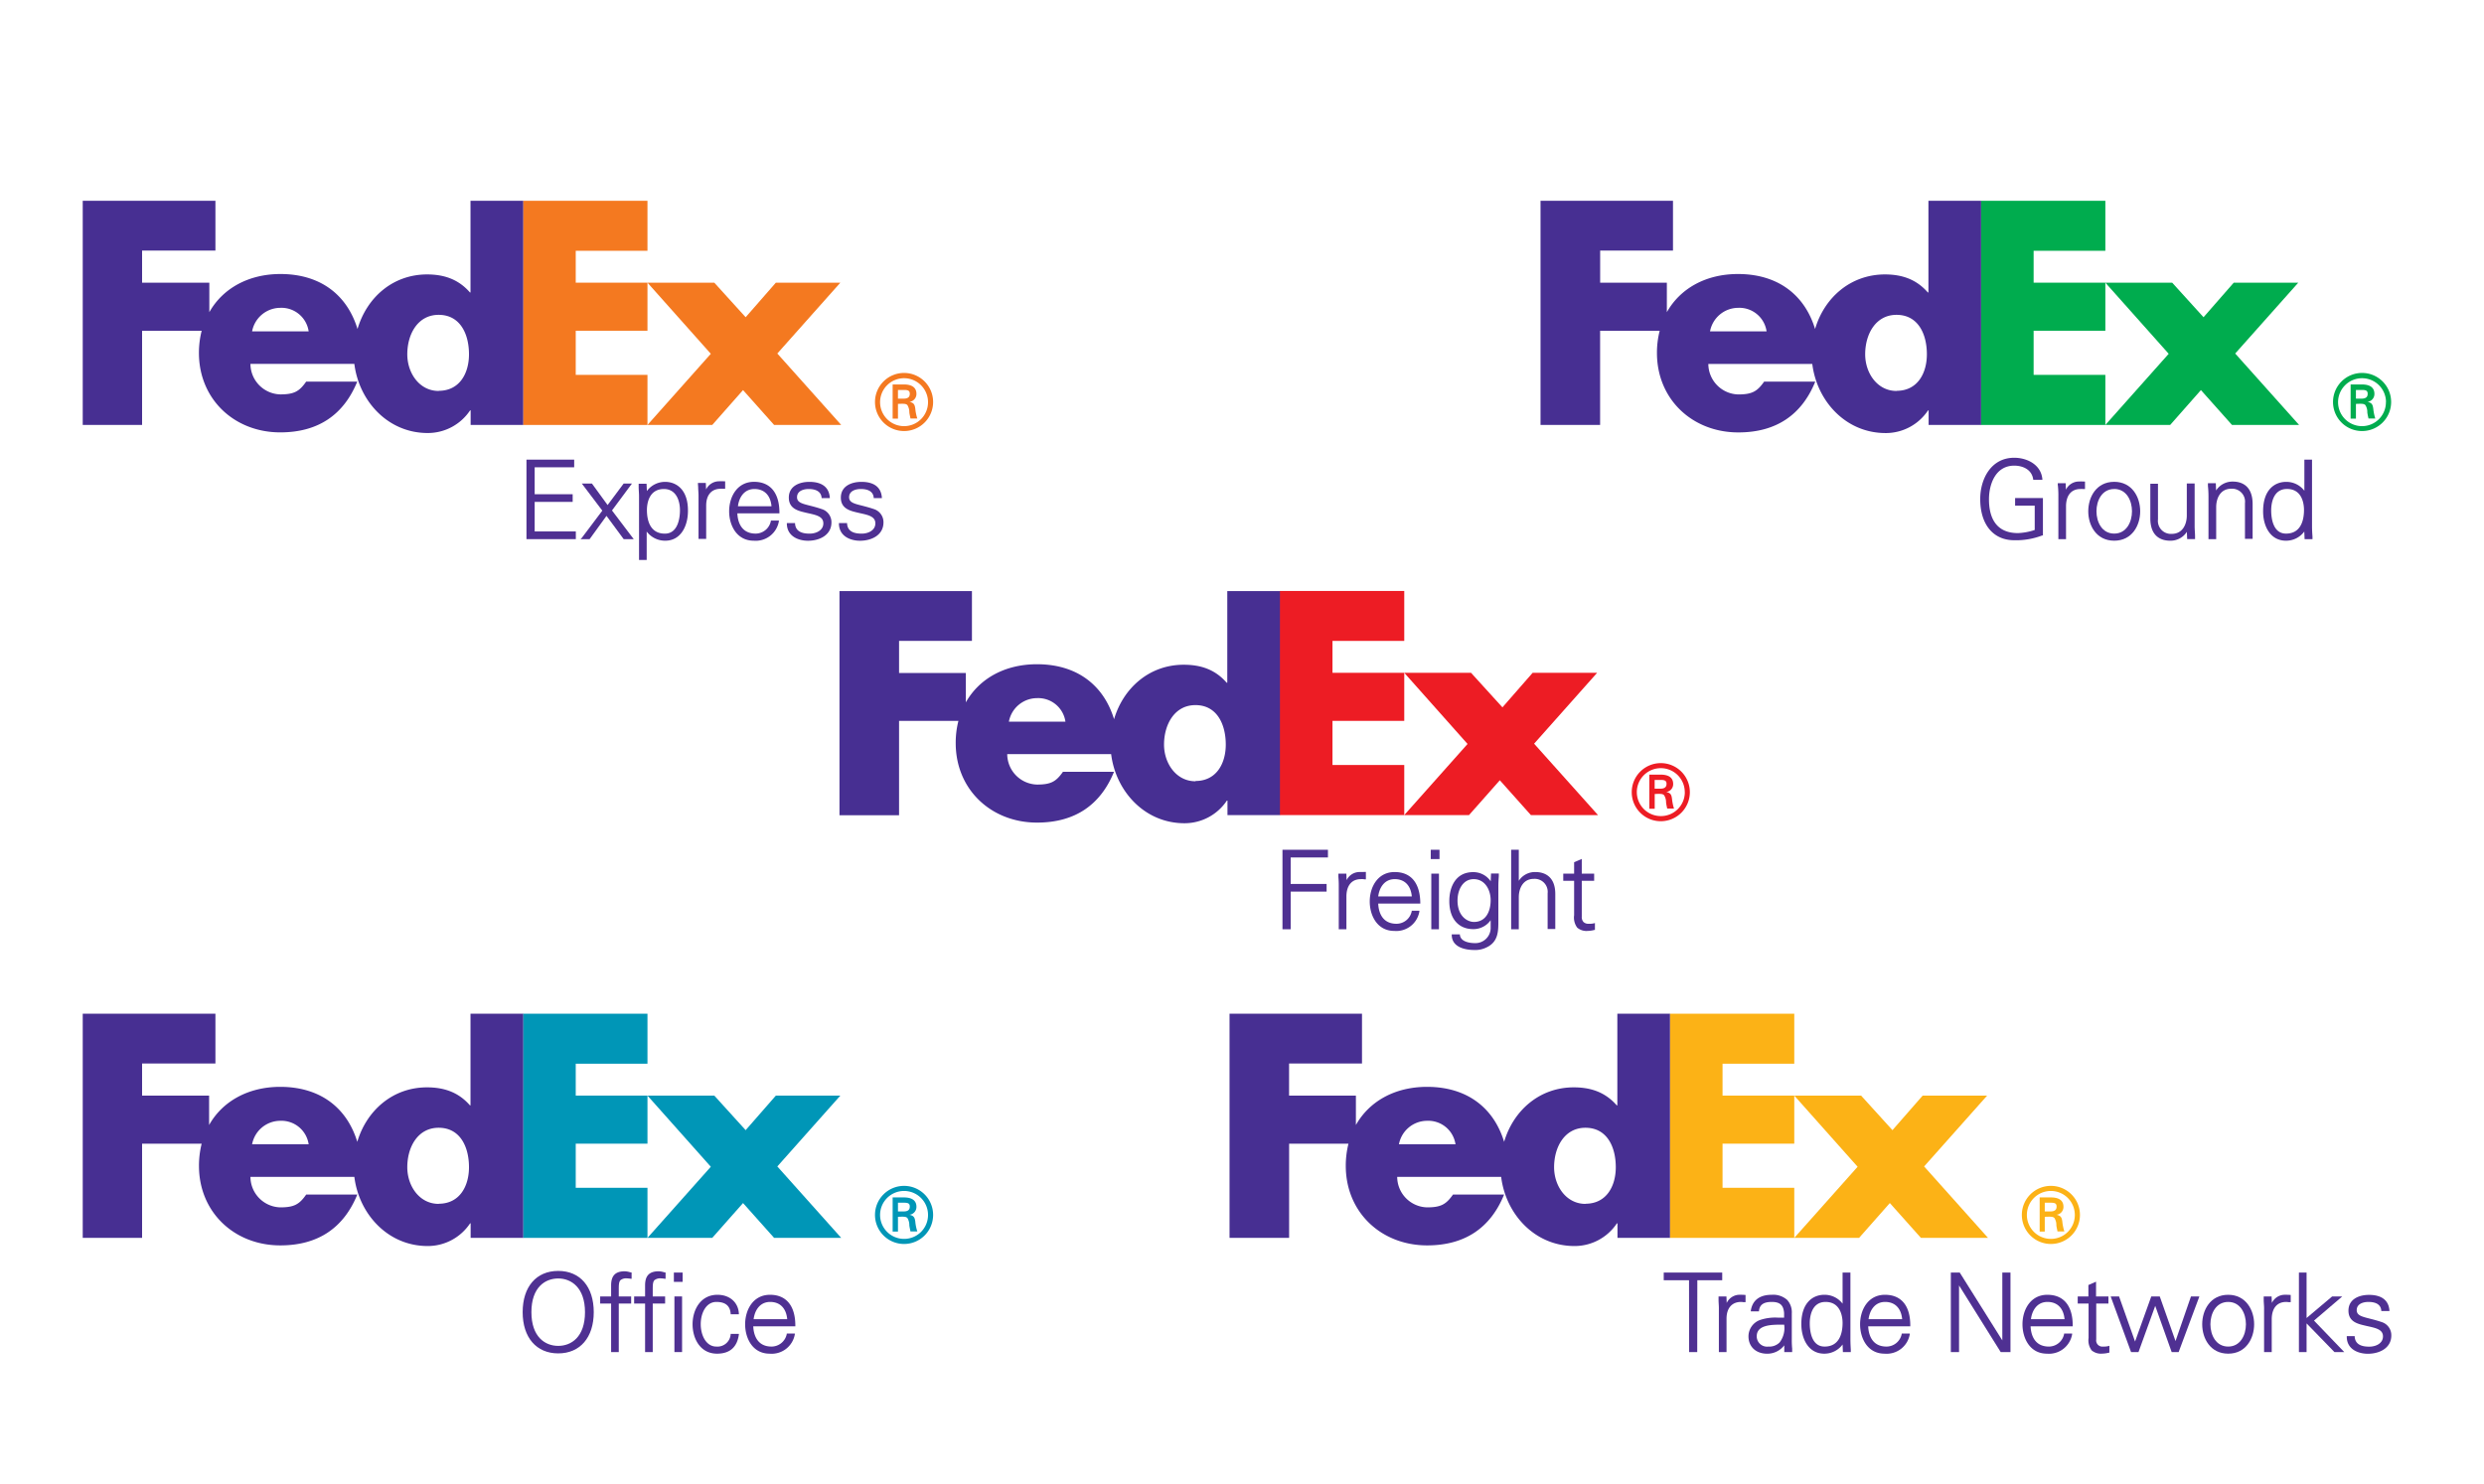
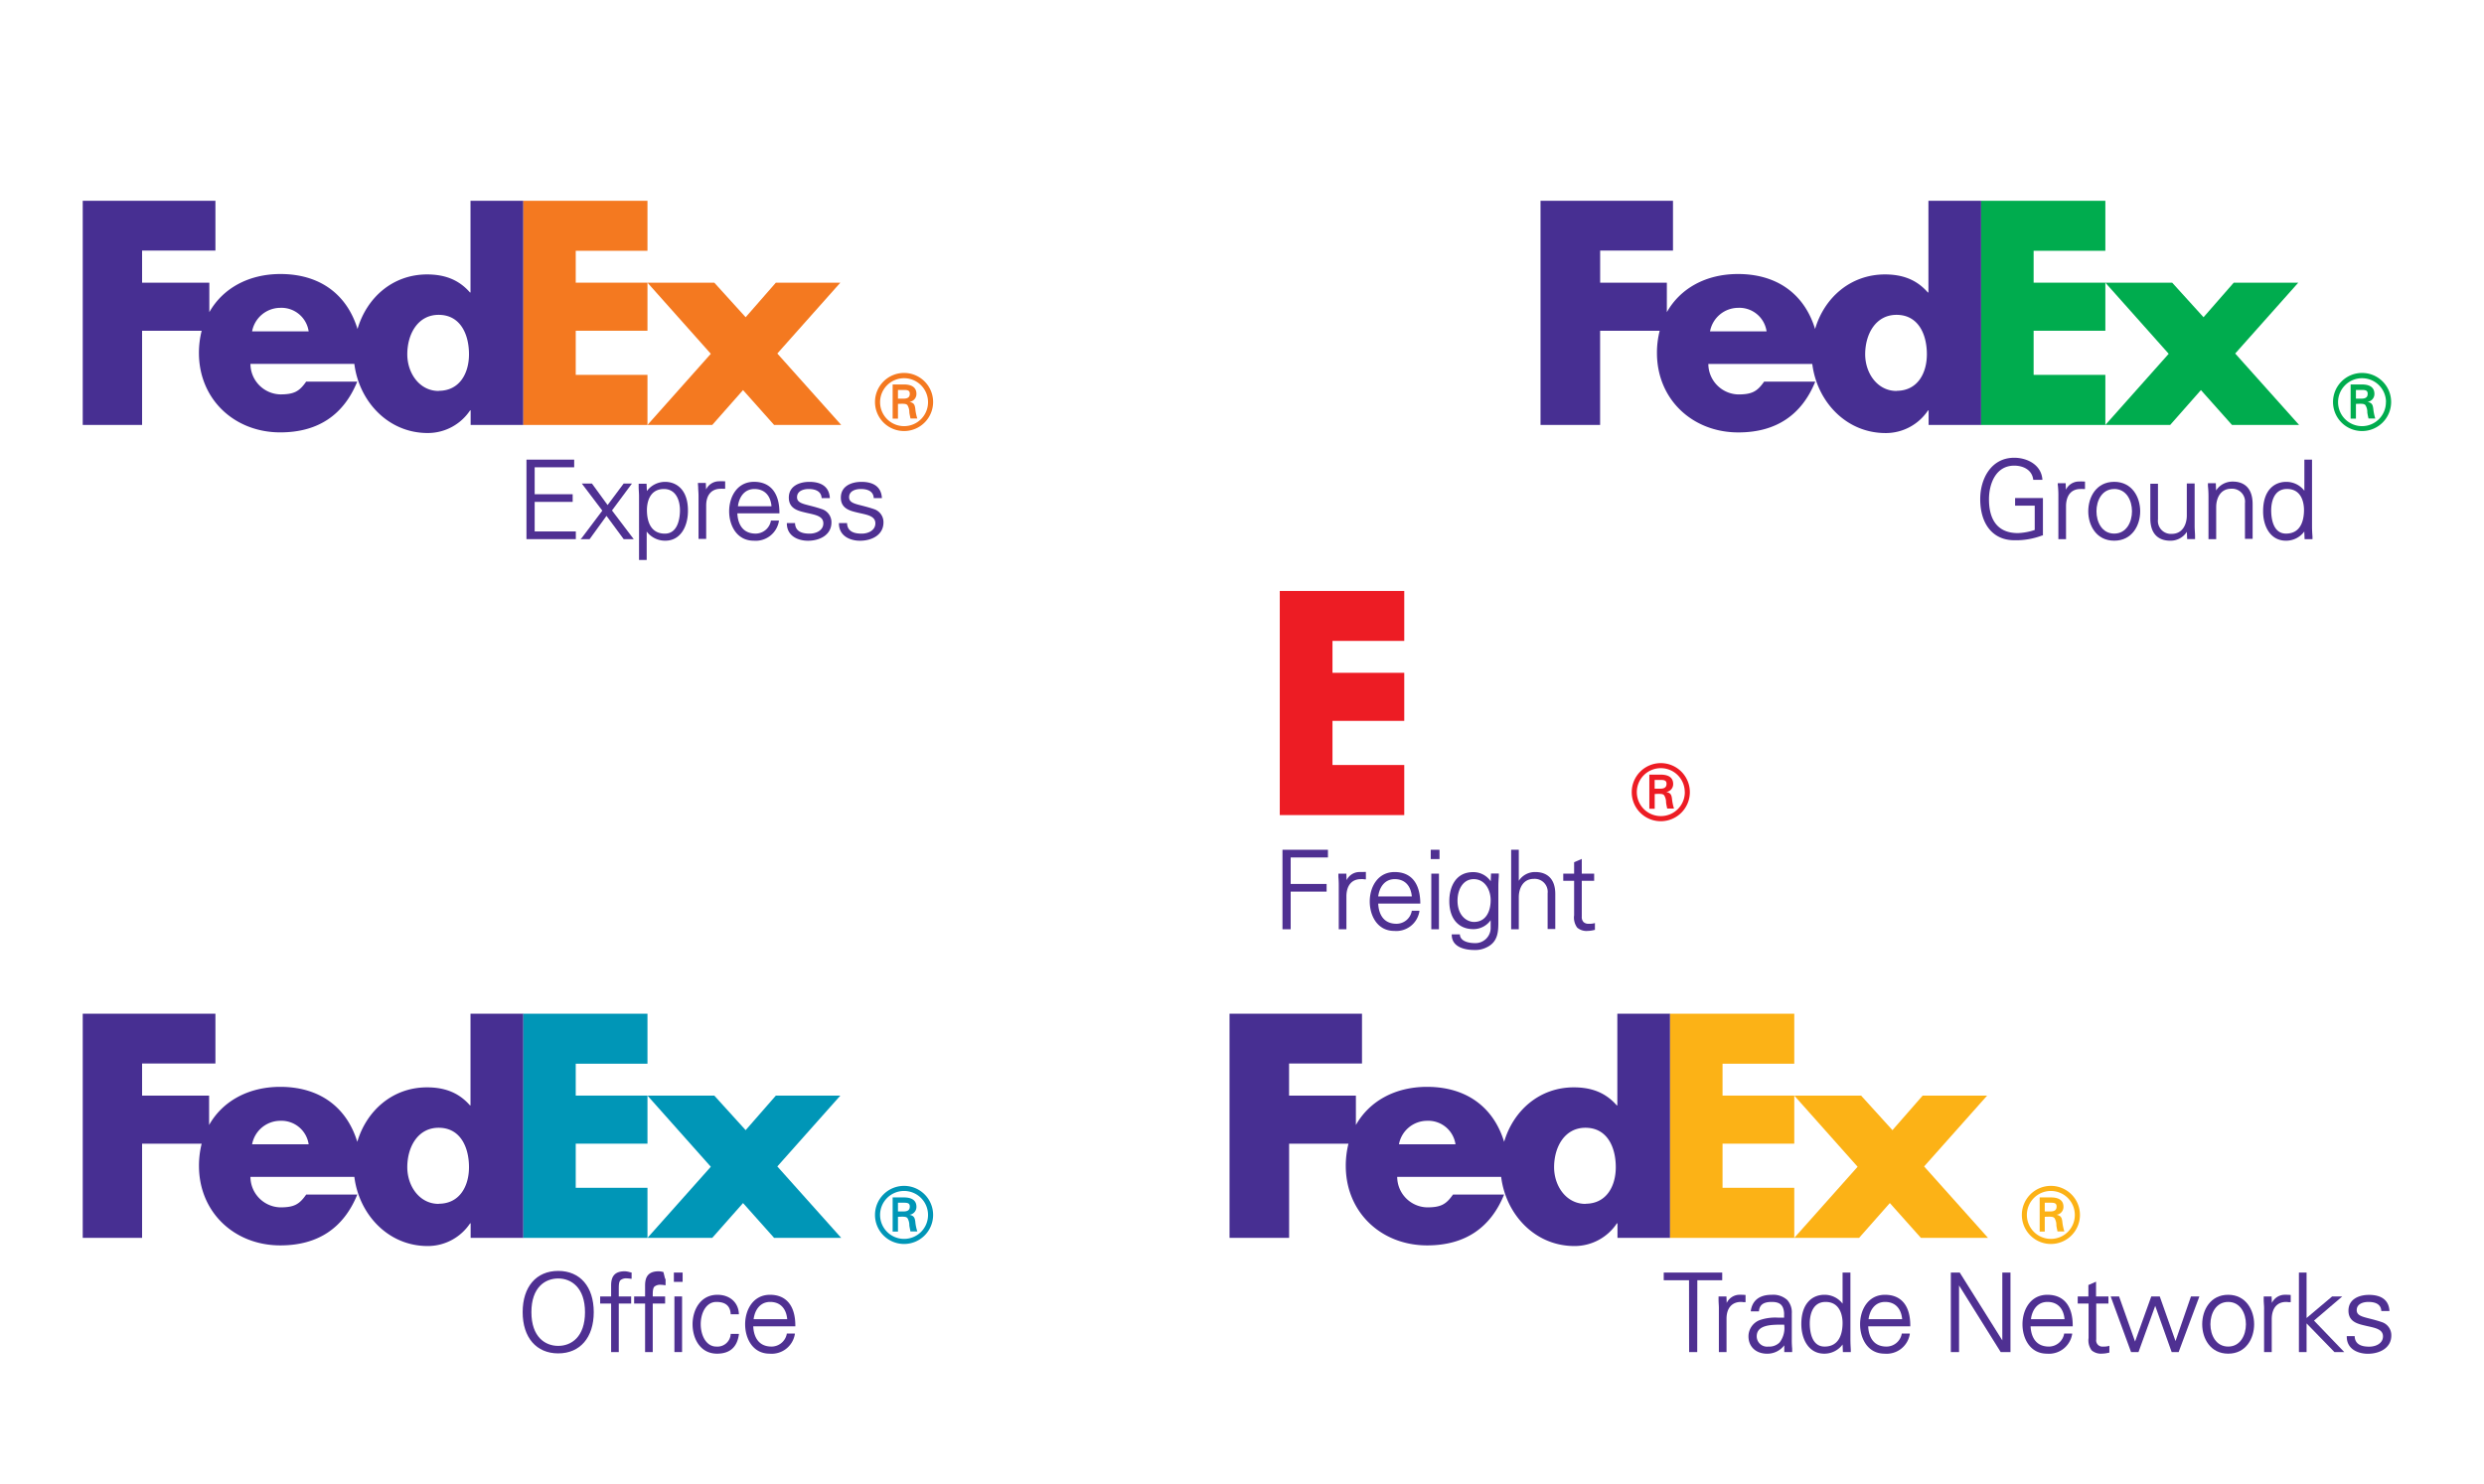
<svg xmlns="http://www.w3.org/2000/svg" viewBox="0 0 541.94 323.91">
  <defs>
    <style>.cls-1{fill:none;}.cls-2{fill:#f47920;}.cls-3{fill:#472f92;}.cls-4{fill:#00ac4e;}.cls-5{fill:#0096b7;}.cls-6{fill:#fcb216;}.cls-7{fill:#4f3092;}.cls-8{fill:#ed1c24;}</style>
  </defs>
  <title>Asset 10</title>
  <g id="Layer_2" data-name="Layer 2">
    <g id="Layer_1-2" data-name="Layer 1">
      <rect class="cls-1" width="541.94" height="323.91" />
      <polygon class="cls-2" points="168.89 92.74 162.11 85.13 155.39 92.74 141.26 92.74 155.08 77.21 141.26 61.69 155.84 61.69 162.68 69.23 169.27 61.69 183.34 61.69 169.59 77.15 183.53 92.74 168.89 92.74" />
      <polygon class="cls-2" points="114.11 92.74 114.11 43.82 141.26 43.82 141.26 54.73 125.61 54.73 125.61 61.69 141.26 61.69 141.26 72.18 125.61 72.18 125.61 81.81 141.26 81.81 141.26 92.74 114.11 92.74" />
      <path class="cls-3" d="M102.65,43.82v20h-.12c-2.54-2.91-5.71-3.93-9.38-3.93C85.62,59.91,80,65,78,71.8c-2.27-7.46-8.12-12-16.81-12-7,0-12.62,3.17-15.52,8.33V61.69H31v-7H47V43.82H18.05V92.74H31V72.18H44A19.72,19.72,0,0,0,43.4,77c0,10.2,7.8,17.36,17.74,17.36,8.37,0,13.88-3.92,16.8-11.08H66.8c-1.5,2.15-2.64,2.79-5.66,2.79a6.69,6.69,0,0,1-6.5-6.66H77.31c1,8.1,7.3,15.09,16,15.09a11.08,11.08,0,0,0,9.25-4.94h.12v3.17h11.46V43.82ZM55,72.32a6.29,6.29,0,0,1,6.14-5.14,6,6,0,0,1,6.2,5.14Zm40.7,13c-4.22,0-6.84-3.93-6.84-8,0-4.39,2.28-8.61,6.84-8.61,4.73,0,6.62,4.22,6.62,8.61C102.32,81.41,100.32,85.29,95.7,85.29Z" />
      <path class="cls-2" d="M190.9,87.71a6.34,6.34,0,1,1,6.36,6.36A6.34,6.34,0,0,1,190.9,87.71Zm11.57,0A5.23,5.23,0,1,0,197.26,93,5.22,5.22,0,0,0,202.47,87.71Zm-6.56.43v3.22h-1.16V83.9h2.41c1.36,0,2.78.38,2.78,2.06a1.73,1.73,0,0,1-1.52,1.74v0c1,.2,1.15.66,1.27,1.47a10,10,0,0,0,.44,2.16h-1.49c-.08-.42-.2-.9-.25-1.34a2.94,2.94,0,0,0-.42-1.58c-.29-.3-.68-.27-1.08-.3ZM197.14,87c1.1,0,1.35-.49,1.35-1.06s-.25-.84-1.18-.84h-1.4V87Z" />
      <polygon class="cls-4" points="486.96 92.74 480.18 85.13 473.47 92.74 459.33 92.74 473.15 77.21 459.33 61.69 473.91 61.69 480.75 69.23 487.34 61.69 501.42 61.69 487.66 77.15 501.6 92.74 486.96 92.74" />
      <polygon class="cls-4" points="432.18 92.74 432.18 43.82 459.33 43.82 459.33 54.73 443.68 54.73 443.68 61.69 459.33 61.69 459.33 72.18 443.68 72.18 443.68 81.81 459.33 81.81 459.33 92.74 432.18 92.74" />
      <path class="cls-3" d="M420.73,43.82v20h-.13c-2.54-2.91-5.7-3.93-9.38-3.93C403.69,59.91,398,65,396,71.8c-2.27-7.46-8.13-12-16.81-12-7.06,0-12.62,3.17-15.53,8.33V61.69H349.11v-7H365V43.82h-28.9V92.74h13V72.18h13a19.25,19.25,0,0,0-.6,4.83c0,10.2,7.8,17.36,17.75,17.36,8.36,0,13.88-3.92,16.79-11.08H384.88c-1.51,2.15-2.65,2.79-5.66,2.79a6.7,6.7,0,0,1-6.51-6.66h22.68c1,8.1,7.29,15.09,16,15.09a11.07,11.07,0,0,0,9.25-4.94h.13v3.17h11.45V43.82Zm-47.65,28.5a6.28,6.28,0,0,1,6.14-5.14,6,6,0,0,1,6.2,5.14Zm40.69,13c-4.22,0-6.84-3.93-6.84-8,0-4.39,2.28-8.61,6.84-8.61,4.74,0,6.62,4.22,6.62,8.61C420.39,81.41,418.39,85.29,413.77,85.29Z" />
      <path class="cls-4" d="M509,87.71a6.34,6.34,0,1,1,6.35,6.36A6.33,6.33,0,0,1,509,87.71Zm11.56,0A5.23,5.23,0,1,0,515.33,93,5.21,5.21,0,0,0,520.54,87.71Zm-6.56.43v3.22h-1.16V83.9h2.41c1.37,0,2.78.38,2.78,2.06a1.72,1.72,0,0,1-1.51,1.74v0c1,.2,1.14.66,1.26,1.47a10.62,10.62,0,0,0,.44,2.16h-1.48c-.09-.42-.21-.9-.26-1.34a2.77,2.77,0,0,0-.42-1.58c-.29-.3-.67-.27-1.08-.3ZM515.21,87c1.1,0,1.35-.49,1.35-1.06s-.25-.84-1.18-.84H514V87Z" />
      <polygon class="cls-5" points="168.89 270.15 162.11 262.55 155.39 270.15 141.26 270.15 155.08 254.63 141.26 239.1 155.84 239.1 162.68 246.64 169.27 239.1 183.34 239.1 169.59 254.56 183.53 270.15 168.89 270.15" />
      <polygon class="cls-5" points="114.11 270.15 114.11 221.23 141.26 221.23 141.26 232.14 125.61 232.14 125.61 239.1 141.26 239.1 141.26 249.59 125.61 249.59 125.61 259.22 141.26 259.22 141.26 270.15 114.11 270.15" />
      <path class="cls-3" d="M102.65,221.23v20h-.12c-2.54-2.91-5.71-3.93-9.38-3.93-7.53,0-13.2,5.12-15.2,11.89-2.27-7.46-8.12-12-16.81-12-7,0-12.62,3.17-15.52,8.33V239.1H31v-7H47V221.23H18.05v48.92H31V249.59H44a19.78,19.78,0,0,0-.59,4.83c0,10.21,7.8,17.37,17.74,17.37,8.37,0,13.88-3.93,16.8-11.09H66.8c-1.5,2.15-2.64,2.79-5.66,2.79a6.69,6.69,0,0,1-6.5-6.66H77.31c1,8.11,7.3,15.1,16,15.1a11.09,11.09,0,0,0,9.25-4.95h.12v3.17h11.46V221.23ZM55,249.73a6.28,6.28,0,0,1,6.14-5.13,6,6,0,0,1,6.2,5.13Zm40.7,13c-4.22,0-6.84-3.93-6.84-8,0-4.39,2.28-8.61,6.84-8.61,4.73,0,6.62,4.22,6.62,8.61C102.32,258.82,100.32,262.7,95.7,262.7Z" />
      <path class="cls-5" d="M190.9,265.13a6.34,6.34,0,1,1,6.36,6.35A6.34,6.34,0,0,1,190.9,265.13Zm11.57,0a5.23,5.23,0,1,0-5.21,5.24A5.21,5.21,0,0,0,202.47,265.13Zm-6.56.42v3.22h-1.16v-7.45h2.41c1.36,0,2.78.37,2.78,2.05a1.72,1.72,0,0,1-1.52,1.74v0c1,.21,1.15.66,1.27,1.47a10,10,0,0,0,.44,2.16h-1.49c-.08-.42-.2-.9-.25-1.33a3,3,0,0,0-.42-1.59c-.29-.3-.68-.27-1.08-.3Zm1.23-1.17c1.1,0,1.35-.48,1.35-1.06s-.25-.84-1.18-.84h-1.4v1.9Z" />
      <polygon class="cls-6" points="419.09 270.15 412.31 262.55 405.6 270.15 391.46 270.15 405.28 254.63 391.46 239.1 406.04 239.1 412.88 246.64 419.47 239.1 433.54 239.1 419.79 254.56 433.73 270.15 419.09 270.15" />
      <polygon class="cls-6" points="364.31 270.15 364.31 221.23 391.46 221.23 391.46 232.14 375.81 232.14 375.81 239.1 391.46 239.1 391.46 249.59 375.81 249.59 375.81 259.22 391.46 259.22 391.46 270.15 364.31 270.15" />
      <path class="cls-3" d="M352.86,221.23v20h-.13c-2.54-2.91-5.7-3.93-9.38-3.93-7.53,0-13.2,5.12-15.19,11.89-2.27-7.46-8.13-12-16.81-12-7.06,0-12.62,3.17-15.53,8.33V239.1H281.24v-7h15.91V221.23h-28.9v48.92h13V249.59h12.95a19.78,19.78,0,0,0-.59,4.83c0,10.21,7.8,17.37,17.75,17.37,8.36,0,13.88-3.93,16.79-11.09H317c-1.51,2.15-2.65,2.79-5.66,2.79a6.69,6.69,0,0,1-6.51-6.66h22.68c1,8.11,7.29,15.1,16,15.1a11.08,11.08,0,0,0,9.25-4.95h.13v3.17h11.45V221.23Zm-47.65,28.5a6.27,6.27,0,0,1,6.14-5.13,6,6,0,0,1,6.2,5.13Zm40.69,13c-4.22,0-6.84-3.93-6.84-8,0-4.39,2.28-8.61,6.84-8.61,4.74,0,6.62,4.22,6.62,8.61C352.52,258.82,350.52,262.7,345.9,262.7Z" />
      <path class="cls-6" d="M441.11,265.13a6.34,6.34,0,1,1,6.35,6.35A6.34,6.34,0,0,1,441.11,265.13Zm11.56,0a5.23,5.23,0,1,0-5.21,5.24A5.21,5.21,0,0,0,452.67,265.13Zm-6.56.42v3.22H445v-7.45h2.41c1.37,0,2.78.37,2.78,2.05a1.72,1.72,0,0,1-1.51,1.74v0c1,.21,1.14.66,1.26,1.47a10.62,10.62,0,0,0,.44,2.16h-1.49c-.08-.42-.2-.9-.25-1.33a2.83,2.83,0,0,0-.42-1.59c-.29-.3-.67-.27-1.08-.3Zm1.23-1.17c1.1,0,1.35-.48,1.35-1.06s-.25-.84-1.18-.84h-1.4v1.9Z" />
      <polygon class="cls-7" points="125.63 115.98 116.65 115.98 116.65 109.53 124.94 109.53 124.94 107.86 116.65 107.86 116.65 101.98 125.27 101.98 125.27 100.31 114.86 100.31 114.86 117.66 125.63 117.66 125.63 115.98" />
      <polygon class="cls-7" points="137.88 105.52 136.07 105.52 132.56 110.22 129.14 105.52 126.93 105.52 131.41 111.44 126.93 117.39 126.66 117.66 128.64 117.66 132.32 112.58 136.07 117.66 138.26 117.66 133.52 111.4 137.88 105.52" />
      <path class="cls-7" d="M145.13,105.16a4.94,4.94,0,0,0-4,2l-.07-1.59h-1.72v.13c0,.19,0,.39,0,.6,0,.64.09,1.37.08,2.07V122.2h1.67V116a5,5,0,0,0,4.06,2c3.41,0,4.94-3.25,4.94-6.47C150.14,106.84,147.55,105.16,145.13,105.16Zm-.28,1.56c2.58,0,3.5,2.4,3.5,4.65,0,1.2-.24,5.09-3.29,5.09-3.41,0-3.92-3.23-3.92-5.16C141.14,110.23,141.41,106.72,144.85,106.72Z" />
      <path class="cls-7" d="M152.32,106.27c0,.63.09,1.35.08,2v9.34h1.67v-7.28c0-2.33,1.19-3.66,3.14-3.66a3,3,0,0,1,.51,0l.36,0h.13v-1.63h-.12a13.59,13.59,0,0,0-1.43,0,3.15,3.15,0,0,0-2.61,1.78l-.06-1.42h-1.72v.13C152.29,105.85,152.3,106.06,152.32,106.27Z" />
      <path class="cls-7" d="M164.43,118a5.13,5.13,0,0,0,5.5-4.24l0-.15h-1.75l0,.1a3.4,3.4,0,0,1-3.31,2.74c-3.42,0-3.94-3-4-4.42h9.18v-.12c0-4.36-2-6.76-5.54-6.76-3.73,0-5.43,3.33-5.43,6.43S160.75,118,164.43,118ZM161,110.49c.2-1.77,1.25-3.77,3.6-3.77,2.15,0,3.51,1.37,3.72,3.77Z" />
      <path class="cls-7" d="M179.32,111.11c-1-.34-1.84-.56-2.62-.76-1.75-.44-2.81-.71-2.81-1.84,0-1.32,1.31-1.79,2.55-1.79,1,0,2.65.24,2.81,1.87v.11h1.79v-.13c-.17-2.23-1.71-3.41-4.46-3.41-2.17,0-4.48.91-4.48,3.44s2.23,2.93,3.86,3.32l.4.09c1.75.39,3.27.72,3.27,2.21s-1.5,2.24-3,2.24-3.05-.38-3.17-2.18v-.12h-1.79v.13c.05,2.75,2.51,3.72,4.61,3.72,2.54,0,5.12-1.24,5.12-4A3,3,0,0,0,179.32,111.11Z" />
      <path class="cls-7" d="M190.69,111.11c-1-.34-1.85-.56-2.62-.76-1.76-.44-2.82-.71-2.82-1.84,0-1.32,1.32-1.79,2.55-1.79s2.67.32,2.82,1.87v.11h1.78v-.13c-.17-2.23-1.71-3.41-4.46-3.41-2.17,0-4.49.91-4.49,3.44s2.24,2.93,3.87,3.32l.39.09c1.76.39,3.27.72,3.27,2.21s-1.49,2.24-3,2.24-3.05-.38-3.17-2.18v-.12h-1.78v.13c.05,2.75,2.51,3.72,4.6,3.72,2.55,0,5.12-1.24,5.12-4A3,3,0,0,0,190.69,111.11Z" />
      <path class="cls-7" d="M445.71,116.91v-8.22h-6.07v1.67h4.28v5.3a13.21,13.21,0,0,1-3.66.68c-5.22,0-6.32-4-6.32-7.36s1.45-7.36,5.52-7.36c1.79,0,3.82.8,4.13,3l0,.1h2v-.13c-.28-3.22-3.38-4.69-6.14-4.69-5.1,0-7.42,4.68-7.42,9,0,5.57,2.84,9,7.42,9a16,16,0,0,0,6.17-1.07Z" />
      <path class="cls-7" d="M449,106.25a19.8,19.8,0,0,1,.08,2.07v9.34h1.67v-7.28c.05-2.33,1.19-3.66,3.14-3.66a3.15,3.15,0,0,1,.52,0l.35,0h.13v-1.63h-.12a13.54,13.54,0,0,0-1.43,0,3.16,3.16,0,0,0-2.61,1.78l-.06-1.42h-1.72v.13C448.93,105.84,449,106.05,449,106.25Z" />
      <path class="cls-7" d="M461.26,118c3.9,0,5.67-3.33,5.67-6.42s-1.77-6.43-5.67-6.43-5.66,3.33-5.66,6.43S457.37,118,461.26,118Zm0-11.29c2.67,0,3.88,2.52,3.88,4.87s-1.21,4.87-3.88,4.87-3.87-2.53-3.87-4.87S458.6,106.72,461.26,106.72Z" />
      <path class="cls-7" d="M473.46,118a4.21,4.21,0,0,0,3.65-1.93l.07,1.58h1.72l0-.59c0-.69-.09-1.47-.09-2.22v-9.33H477.1v7c0,1.83-.86,4-3.29,4a2.83,2.83,0,0,1-3-3.15v-7.79h-1.67v7.56C469.14,117.37,471.85,118,473.46,118Z" />
      <path class="cls-7" d="M481.83,108.32v9.34h1.68v-7c0-1.84.86-4,3.28-4a2.82,2.82,0,0,1,3,3.14v7.8h1.67v-7.57c0-4.29-2.7-4.93-4.31-4.93a4.23,4.23,0,0,0-3.66,1.94l-.06-1.58h-1.72l0,.58C481.79,106.79,481.83,107.57,481.83,108.32Z" />
      <path class="cls-7" d="M498.73,118a4.9,4.9,0,0,0,4-2l.07,1.67h1.72l0-.55c-.05-.7-.1-1.49-.1-2.26V100.31h-1.67v6.79a4.94,4.94,0,0,0-4-1.94c-2.42,0-5,1.68-5,6.38C493.72,114.76,495.27,118,498.73,118Zm-3.22-6.64c0-1.09.25-4.65,3.45-4.65,3.45,0,3.71,3.51,3.71,4.58,0,1.93-.51,5.16-3.92,5.16C495.83,116.46,495.51,112.9,495.51,111.37Z" />
      <path class="cls-7" d="M121.79,277.36c-4.79,0-7.76,3.46-7.76,9s3,9,7.76,9,7.75-3.46,7.75-9S126.57,277.36,121.79,277.36Zm5.84,9c0,5.43-3,7.36-5.84,7.36s-5.85-1.93-5.85-7.36,3-7.35,5.85-7.35S127.63,281,127.63,286.39Z" />
      <path class="cls-7" d="M137.33,277.61a4.52,4.52,0,0,0-1-.17c-2.07,0-3,.95-3,3.08v2.41h-2.39v1.55h2.39v10.59H135V284.48h2.7v-1.55H135v-1.4c0-1,0-1.72.35-2.13a1.94,1.94,0,0,1,1.44-.41,5.35,5.35,0,0,1,.86.09l.15,0v-1.38l-.1,0Z" />
-       <path class="cls-7" d="M144.74,277.61a4.44,4.44,0,0,0-1-.17c-2.07,0-3,.95-3,3.08v2.41h-2.39v1.55h2.39v10.59h1.67V284.48h2.7v-1.55h-2.7v-1.4c0-1,0-1.72.35-2.13a2,2,0,0,1,1.45-.41,5.35,5.35,0,0,1,.85.09l.15,0v-1.38l-.1,0Z" />
+       <path class="cls-7" d="M144.74,277.61a4.44,4.44,0,0,0-1-.17c-2.07,0-3,.95-3,3.08v2.41h-2.39v1.55h2.39v10.59h1.67V284.48h2.7v-1.55h-2.7c0-1,0-1.72.35-2.13a2,2,0,0,1,1.45-.41,5.35,5.35,0,0,1,.85.09l.15,0v-1.38l-.1,0Z" />
      <rect class="cls-7" x="147.02" y="277.72" width="1.91" height="2.03" />
      <rect class="cls-7" x="147.14" y="282.93" width="1.67" height="12.14" />
      <path class="cls-7" d="M159.41,291.22a2.89,2.89,0,0,1-3.12,2.65c-2.24,0-3.41-2.46-3.41-4.89s1.17-4.85,3.41-4.85c2,0,3,.87,3.12,2.58v.12h1.79v-.13c-.11-2.47-2-4.13-4.67-4.13-3.73,0-5.43,3.33-5.43,6.43s1.65,6.42,5.34,6.42c2.77,0,4.38-1.4,4.76-4.18l0-.14h-1.8Z" />
      <path class="cls-7" d="M168,282.57c-3.73,0-5.43,3.33-5.43,6.43s1.65,6.42,5.34,6.42a5.12,5.12,0,0,0,5.5-4.23l0-.16h-1.76l0,.1a3.4,3.4,0,0,1-3.31,2.74c-3.42,0-3.94-3-4-4.41h9.18v-.13C173.53,285,171.56,282.57,168,282.57Zm-3.58,5.33c.21-1.77,1.26-3.77,3.61-3.77,2.15,0,3.5,1.37,3.72,3.77Z" />
      <polygon class="cls-7" points="375.74 277.72 362.98 277.72 362.98 279.39 368.5 279.39 368.52 294.94 368.52 295.07 370.29 295.07 370.31 279.39 375.74 279.39 375.74 277.72" />
      <path class="cls-7" d="M379.33,282.57a3.13,3.13,0,0,0-2.61,1.78l-.06-1.42h-1.72v.13c0,.2,0,.4,0,.6,0,.64.09,1.37.07,2.07v9.34h1.67v-7.28c0-2.33,1.2-3.66,3.15-3.66a3,3,0,0,1,.51.05l.35,0h.14V282.6h-.12A13.59,13.59,0,0,0,379.33,282.57Z" />
      <path class="cls-7" d="M391,294.32a19.52,19.52,0,0,1-.08-2.05v-5.64a4,4,0,0,0-1-2.93,4.55,4.55,0,0,0-3.36-1.13c-3.36,0-4.34,1.89-4.58,3.47l0,.15h1.78v-.11c.15-1.33,1-1.95,2.79-1.95s2.56.7,2.69,2.43v1c-.42,0-.85,0-1.3,0a10.32,10.32,0,0,0-4,.53,3.8,3.8,0,0,0-2.47,3.55c0,2.27,1.64,3.79,4.08,3.79a4.66,4.66,0,0,0,3.73-1.83l0,1.48H391v-.13C391,294.74,391,294.53,391,294.32Zm-5.18-.45a2.25,2.25,0,0,1-2.55-2.24c0-2.5,3.19-2.53,5.29-2.54h.7a5.17,5.17,0,0,1-1,3.88A3.18,3.18,0,0,1,385.77,293.87Z" />
      <path class="cls-7" d="M403.71,292.27V277.72H402v6.79a4.92,4.92,0,0,0-4-1.94c-2.42,0-5,1.68-5,6.38,0,3.22,1.54,6.47,5,6.47a4.92,4.92,0,0,0,4-2l.07,1.66h1.72l0-.56C403.75,293.81,403.71,293,403.71,292.27ZM402,288.71c0,1.93-.51,5.16-3.93,5.16-2.92,0-3.23-3.56-3.23-5.08,0-1.1.24-4.66,3.45-4.66C401.72,284.13,402,287.64,402,288.71Z" />
      <path class="cls-7" d="M411.25,282.57c-3.73,0-5.43,3.33-5.43,6.43s1.65,6.42,5.34,6.42a5.12,5.12,0,0,0,5.5-4.23l0-.16h-1.76l0,.1a3.4,3.4,0,0,1-3.31,2.74c-3.42,0-3.94-3-4-4.41h9.18v-.13C416.8,285,414.83,282.57,411.25,282.57Zm-3.58,5.33c.21-1.77,1.26-3.77,3.61-3.77,2.15,0,3.5,1.37,3.72,3.77Z" />
      <polygon class="cls-7" points="436.85 292.52 427.6 277.78 427.57 277.72 425.62 277.72 425.62 295.07 427.41 295.07 427.41 280.53 436.46 295.01 436.5 295.07 438.63 295.07 438.63 277.72 436.85 277.72 436.85 292.52" />
      <path class="cls-7" d="M446.68,282.57c-3.73,0-5.43,3.33-5.43,6.43s1.65,6.42,5.33,6.42a5.12,5.12,0,0,0,5.5-4.23l0-.16h-1.75l0,.1a3.4,3.4,0,0,1-3.31,2.74c-3.42,0-3.94-3-4-4.41h9.19v-.13C452.23,285,450.26,282.57,446.68,282.57Zm-3.58,5.33c.2-1.77,1.25-3.77,3.6-3.77,2.16,0,3.51,1.37,3.73,3.77Z" />
      <path class="cls-7" d="M458.85,293.87a1.35,1.35,0,0,1-1.51-1.56v-7.83H460v-1.55h-2.7v-3.22l-1.67.73v2.49H453.3v1.55h2.37V292a3.67,3.67,0,0,0,.67,2.7,3.12,3.12,0,0,0,2.3.71,6,6,0,0,0,1.47-.21l.1,0v-1.5l-.17.05A4.08,4.08,0,0,1,458.85,293.87Z" />
      <polygon class="cls-7" points="474.64 292.67 471.2 282.93 469.35 282.93 465.81 292.77 462.35 283.01 462.32 282.93 460.49 282.93 464.91 294.99 464.94 295.07 466.56 295.07 470.21 284.99 473.77 294.99 473.8 295.07 475.32 295.07 479.78 283.1 479.84 282.93 478.01 282.93 474.64 292.67" />
      <path class="cls-7" d="M486.13,282.57c-3.89,0-5.67,3.33-5.67,6.43s1.78,6.42,5.67,6.42,5.66-3.33,5.66-6.42S490,282.57,486.13,282.57Zm0,11.3c-2.67,0-3.88-2.52-3.88-4.87s1.21-4.87,3.88-4.87S490,286.65,490,289,488.79,293.87,486.13,293.87Z" />
      <path class="cls-7" d="M498.27,282.57a3.15,3.15,0,0,0-2.61,1.78l-.06-1.42h-1.72v.13c0,.2,0,.4,0,.6,0,.64.1,1.37.08,2.07v9.34h1.67v-7.28c.05-2.33,1.19-3.66,3.14-3.66a3.26,3.26,0,0,1,.52.05l.35,0h.13V282.6h-.12A13.59,13.59,0,0,0,498.27,282.57Z" />
      <polygon class="cls-7" points="511.02 282.93 508.81 282.93 503.23 287.64 503.23 277.72 501.56 277.72 501.56 295.07 503.23 295.07 503.23 288.81 509.27 295.03 509.31 295.07 511.45 295.07 504.85 288.2 511.02 282.93" />
      <path class="cls-7" d="M519.61,288.52c-1-.34-1.85-.56-2.62-.75-1.76-.45-2.82-.72-2.82-1.85,0-1.32,1.32-1.79,2.55-1.79s2.67.32,2.81,1.87l0,.12h1.78V286c-.17-2.23-1.71-3.41-4.46-3.41-2.16,0-4.48.91-4.48,3.45s2.23,2.92,3.86,3.31l.4.09c1.76.39,3.27.72,3.27,2.21s-1.49,2.24-3,2.24-3.05-.38-3.17-2.18v-.12H512v.13c0,2.75,2.51,3.72,4.6,3.72,2.55,0,5.12-1.24,5.12-4A3,3,0,0,0,519.61,288.52Z" />
      <polygon class="cls-7" points="279.8 202.8 281.59 202.8 281.59 194.58 289.43 194.58 289.43 192.91 281.59 192.91 281.59 187.13 289.72 187.13 289.72 185.45 279.8 185.45 279.8 202.8" />
      <path class="cls-7" d="M296.41,190.31a3.14,3.14,0,0,0-2.62,1.78l-.05-1.43H292v.14c0,.19,0,.39,0,.6a19.69,19.69,0,0,1,.08,2.07v9.33h1.67v-7.27c.05-2.33,1.2-3.67,3.15-3.67a4.63,4.63,0,0,1,.51,0l.35.05H298v-1.63h-.12C297.37,190.31,296.88,190.29,296.41,190.31Z" />
      <path class="cls-7" d="M304.27,190.31c-3.73,0-5.43,3.33-5.43,6.42s1.65,6.43,5.34,6.43a5.11,5.11,0,0,0,5.49-4.24l0-.16H308l0,.1a3.39,3.39,0,0,1-3.31,2.74c-3.43,0-3.94-3-4-4.41h9.18v-.13C309.82,192.71,307.85,190.31,304.27,190.31Zm-3.58,5.33c.21-1.78,1.26-3.78,3.61-3.78,2.15,0,3.5,1.38,3.72,3.78Z" />
      <rect class="cls-7" x="312.15" y="185.45" width="1.91" height="2.03" />
      <rect class="cls-7" x="312.27" y="190.66" width="1.67" height="12.14" />
      <path class="cls-7" d="M325.23,192.33a4.57,4.57,0,0,0-3.84-2c-3.83,0-5.19,3.27-5.19,6.33,0,3.83,2,6.11,5.24,6.11a4.6,4.6,0,0,0,3.78-1.95v1.83a3.32,3.32,0,0,1-3.47,3.17c-.71,0-3.05-.13-3.24-1.79v-.11h-1.78V204c0,3.08,3.7,3.32,4.84,3.32a5.49,5.49,0,0,0,2.75-.56c2.59-1.21,2.59-3.6,2.58-5.9v-7.42c0-.77.05-1.55.1-2.25l0-.56H325.3Zm-3.65,8.87c-1.44,0-3.59-1.24-3.59-4.68,0-2.24,1.11-4.66,3.54-4.66s3.69,2.32,3.69,4.61S324.27,201.2,321.58,201.2Z" />
      <path class="cls-7" d="M335,190.31a4.2,4.2,0,0,0-3.64,1.91v-6.77h-1.67V202.8h1.67v-7c0-1.83.86-4,3.29-4a2.83,2.83,0,0,1,3,3.14v7.8h1.67v-7.56C339.35,191,336.65,190.31,335,190.31Z" />
      <path class="cls-7" d="M346.61,201.6a1.53,1.53,0,0,1-1.14-.39,1.57,1.57,0,0,1-.37-1.16v-7.83h2.7v-1.56h-2.7v-3.21l-1.67.72v2.49h-2.37v1.56h2.37v7.52a3.69,3.69,0,0,0,.67,2.7,3.12,3.12,0,0,0,2.3.72,6.09,6.09,0,0,0,1.48-.22l.09,0v-1.5l-.16.05A4.13,4.13,0,0,1,346.61,201.6Z" />
-       <polygon class="cls-8" points="334 177.88 327.22 170.28 320.5 177.88 306.37 177.88 320.18 162.36 306.37 146.83 320.94 146.83 327.79 154.37 334.38 146.83 348.45 146.83 334.7 162.3 348.64 177.88 334 177.88" />
      <polygon class="cls-8" points="279.21 177.88 279.21 128.97 306.37 128.97 306.37 139.87 290.71 139.87 290.71 146.83 306.37 146.83 306.37 157.32 290.71 157.32 290.71 166.95 306.37 166.95 306.37 177.88 279.21 177.88" />
-       <path class="cls-3" d="M267.76,129v20h-.13c-2.53-2.92-5.7-3.93-9.38-3.93-7.53,0-13.2,5.12-15.19,11.89-2.27-7.46-8.13-12-16.81-12-7.05,0-12.62,3.16-15.53,8.32v-6.41H196.15v-7h15.9V129h-28.9v48.91h13V157.32H209.1a19.33,19.33,0,0,0-.59,4.84c0,10.2,7.79,17.36,17.74,17.36,8.37,0,13.88-3.93,16.8-11.09H231.91c-1.51,2.16-2.65,2.79-5.66,2.79a6.68,6.68,0,0,1-6.5-6.65h22.67c1,8.1,7.3,15.09,16,15.09a11.1,11.1,0,0,0,9.25-4.94h.13v3.16h11.45V129Zm-47.65,28.5a6.27,6.27,0,0,1,6.14-5.14,6,6,0,0,1,6.2,5.14Zm40.7,13c-4.22,0-6.85-3.94-6.85-8,0-4.39,2.29-8.62,6.85-8.62,4.73,0,6.62,4.23,6.62,8.62C267.43,166.56,265.43,170.44,260.81,170.44Z" />
      <path class="cls-8" d="M356,172.86a6.34,6.34,0,1,1,6.36,6.36A6.33,6.33,0,0,1,356,172.86Zm11.57,0a5.23,5.23,0,1,0-5.21,5.24A5.21,5.21,0,0,0,367.58,172.86Zm-6.56.42v3.22h-1.17v-7.45h2.41c1.37,0,2.79.37,2.79,2.06a1.72,1.72,0,0,1-1.52,1.73v0c1,.2,1.15.65,1.26,1.46a11.18,11.18,0,0,0,.44,2.16h-1.48c-.09-.42-.2-.89-.25-1.33a2.85,2.85,0,0,0-.43-1.58c-.28-.31-.67-.27-1.08-.31Zm1.23-1.16c1.09,0,1.35-.49,1.35-1.06s-.26-.85-1.18-.85H361v1.91Z" />
    </g>
  </g>
</svg>